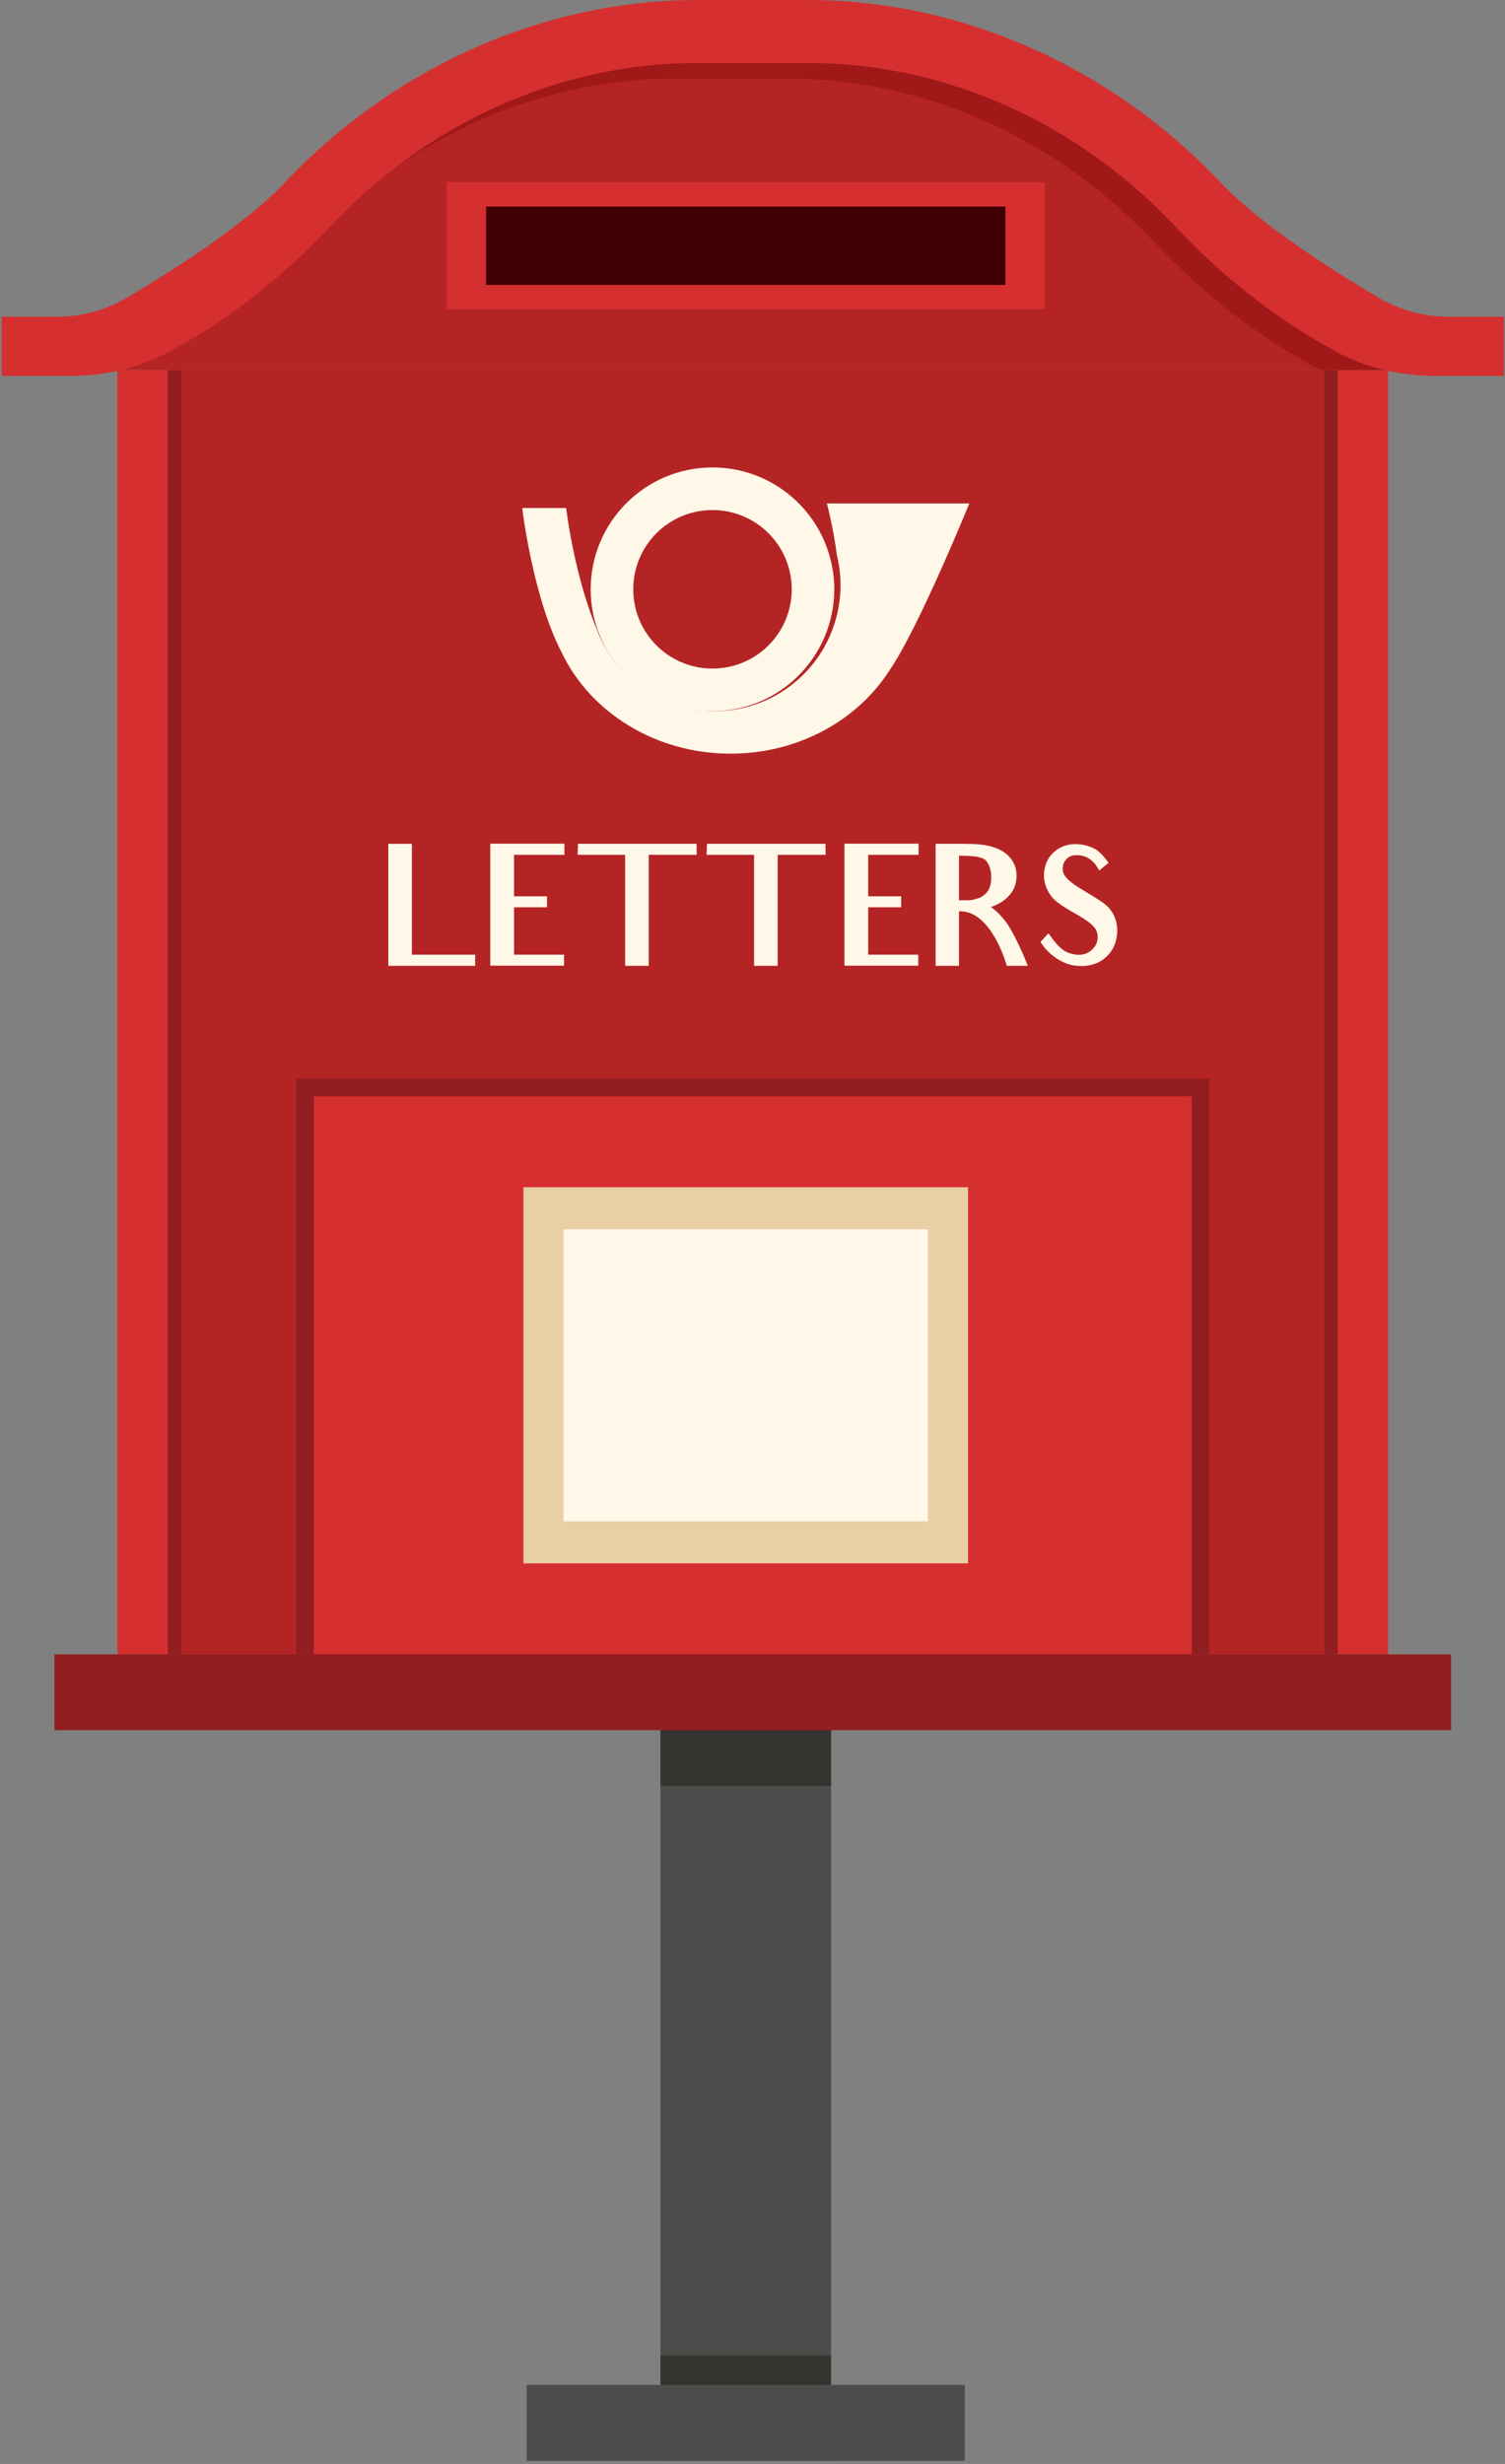
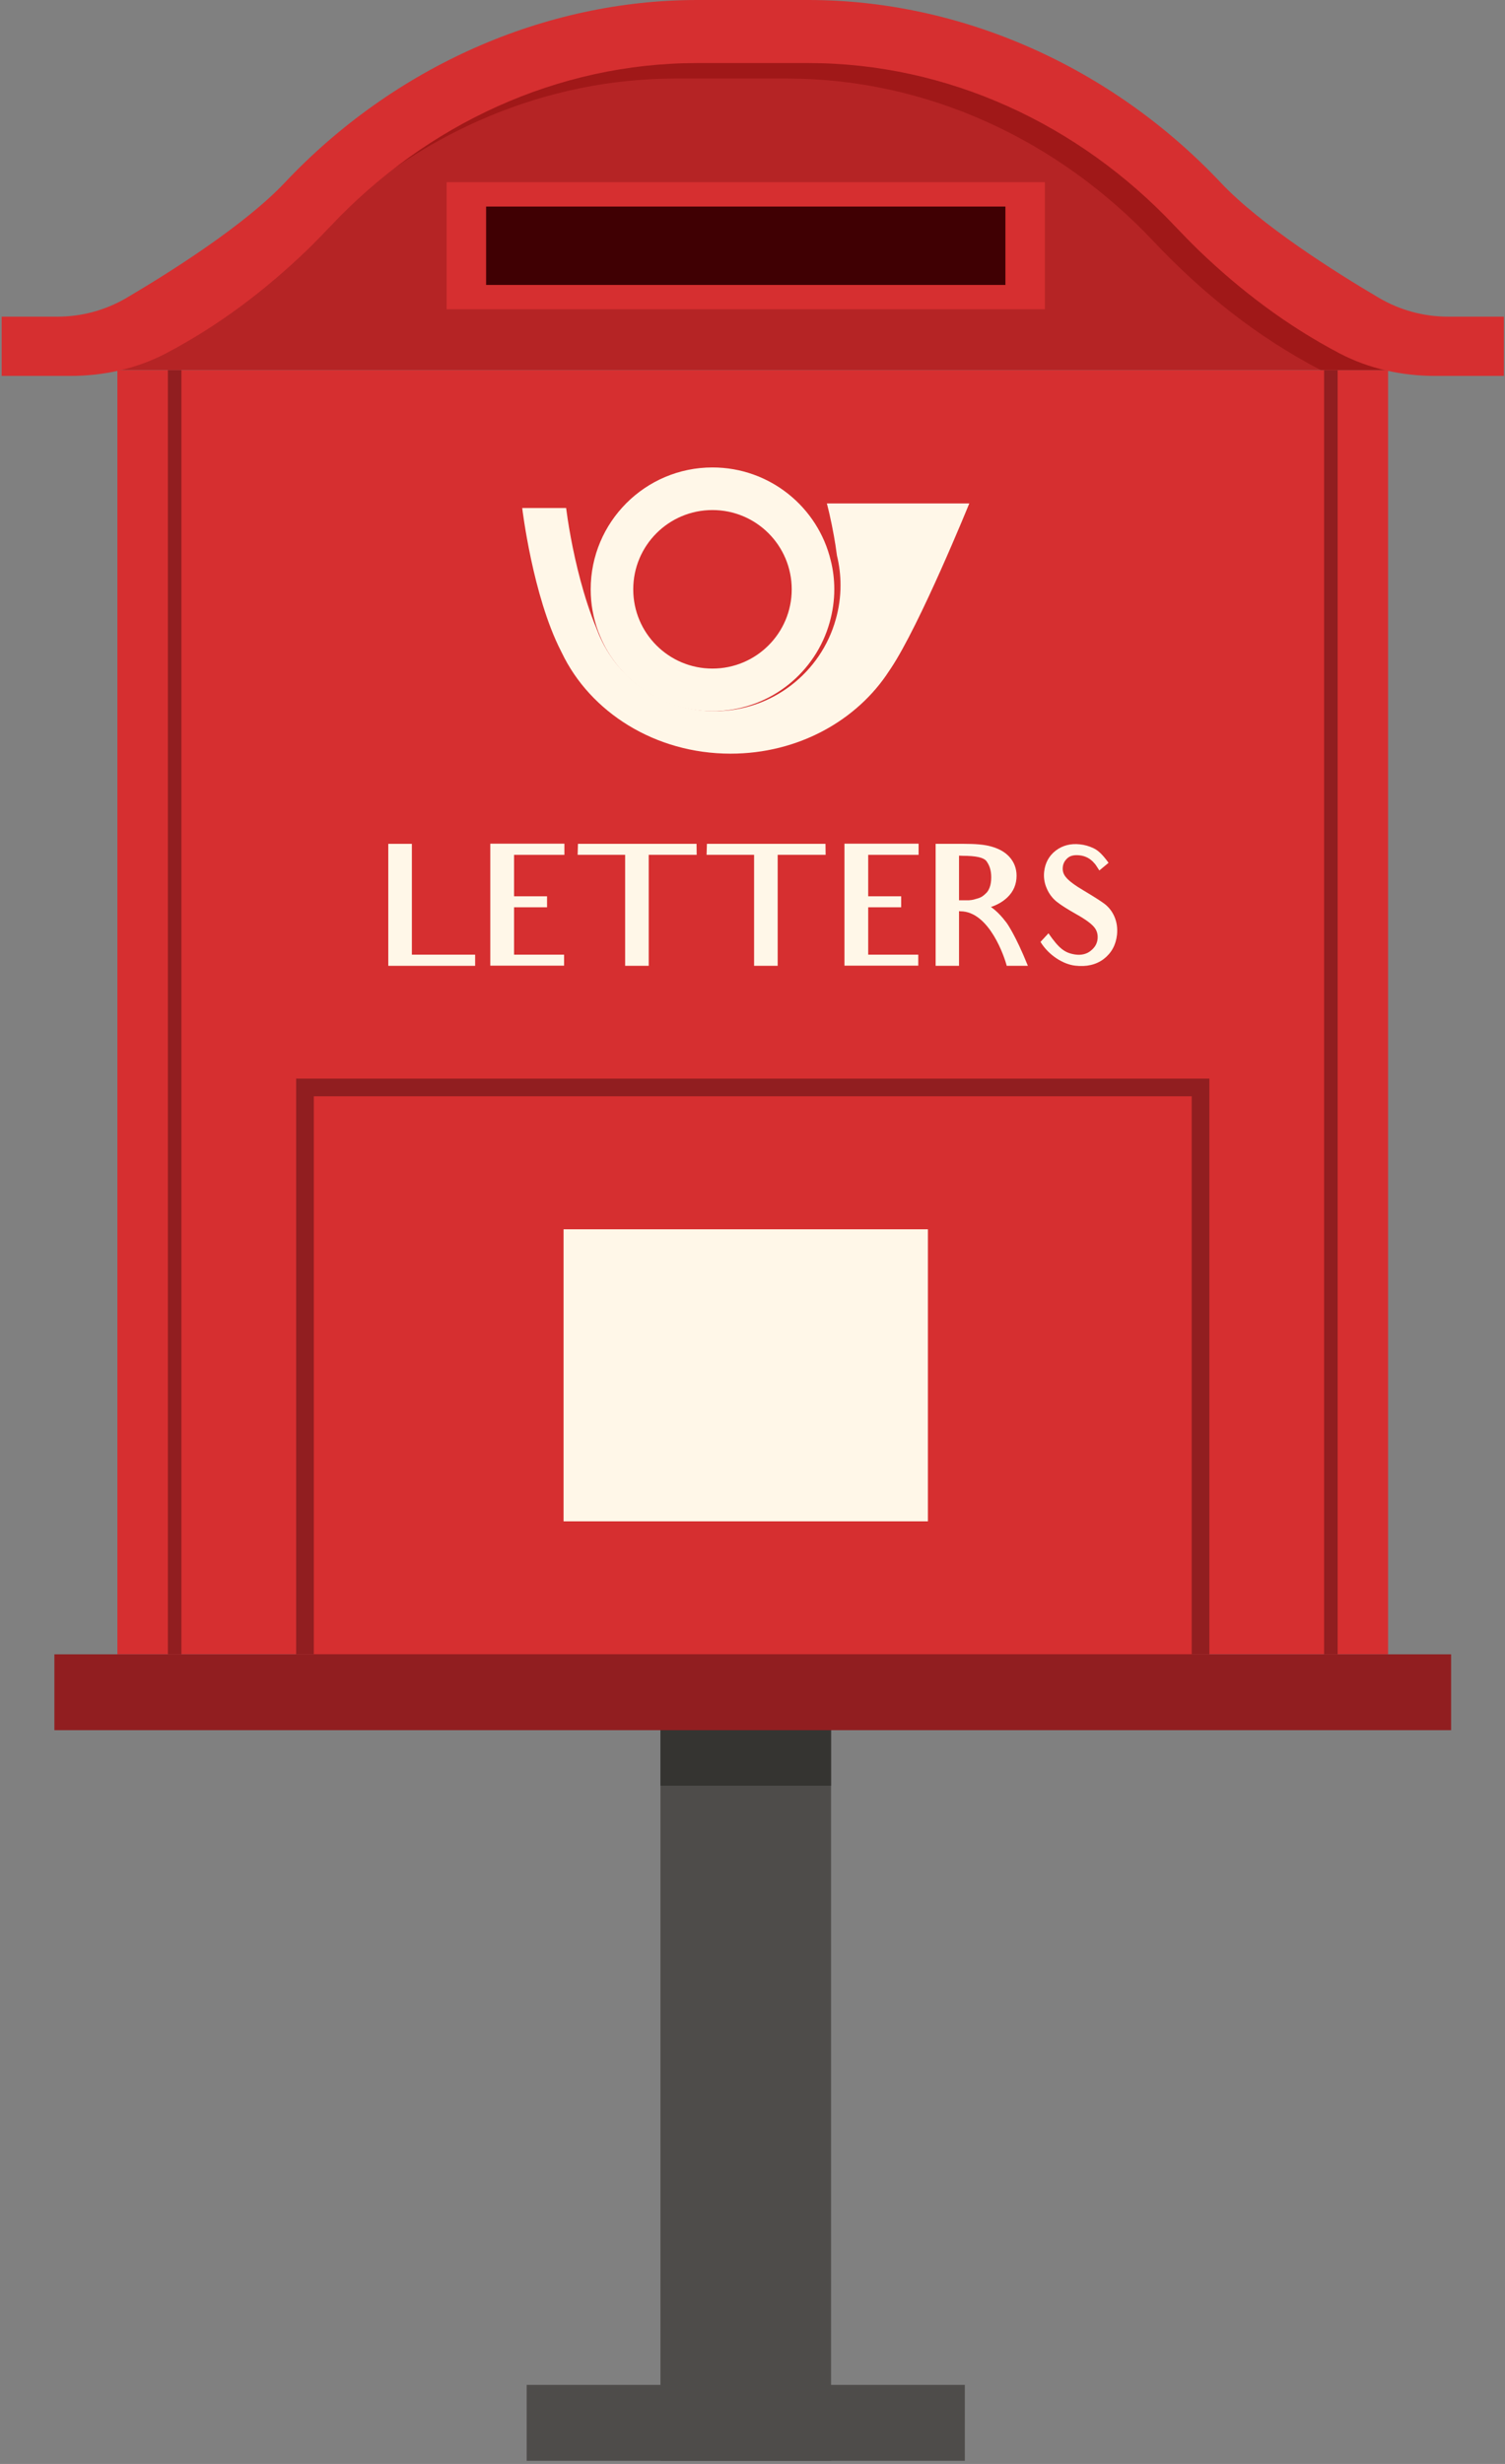
<svg xmlns="http://www.w3.org/2000/svg" width="385px" height="630px" viewBox="0 0 385 630" version="1.1">
  <rect x="0" y="0" width="385" height="630" fill="#808080" stroke="none" />
  <title>Group</title>
  <g id="Page-1" stroke="none" stroke-width="1" fill="none" fill-rule="evenodd">
    <polyline id="path342" fill="#4E4C4A" fill-rule="nonzero" transform="translate(190.773, 528.683) scale(-1, 1) rotate(-180) translate(-190.773, -528.683)" points="212.597 629.207 212.597 428.16 168.949 428.16 168.949 629.207 212.597 629.207" />
    <polyline id="path343" fill="#353431" fill-rule="nonzero" transform="translate(190.773, 442.368) scale(-1, 1) rotate(-180) translate(-190.773, -442.368)" points="168.949 428.157 212.596 428.157 212.596 456.579 168.949 456.579 168.949 428.157" />
    <polygon id="path344" fill="#D62F30" fill-rule="nonzero" transform="translate(192.561, 258.805) scale(-1, 1) rotate(-180) translate(-192.561, -258.805)" points="30.029 94.621 355.093 94.621 355.093 422.989 30.029 422.989" />
-     <polygon id="path345" fill="#B52425" fill-rule="nonzero" transform="translate(192.565, 258.805) scale(-1, 1) rotate(-180) translate(-192.565, -258.805)" points="46.409 94.621 338.72 94.621 338.72 422.989 46.409 422.989" />
    <polygon id="path346" fill="#911E20" fill-rule="nonzero" transform="translate(340.453, 258.805) scale(-1, 1) rotate(-180) translate(-340.453, -258.805)" points="338.72 94.62 342.187 94.62 342.187 422.989 338.72 422.989" />
    <polyline id="path347" fill="#911E20" fill-rule="nonzero" transform="translate(44.677, 258.801) scale(-1, 1) rotate(-180) translate(-44.677, -258.801)" points="42.945 422.989 42.945 94.613 46.409 94.613 46.409 422.989 42.945 422.989" />
    <polyline id="path348" fill="#911E20" fill-rule="nonzero" transform="translate(192.565, 349.387) scale(-1, 1) rotate(-180) translate(-192.565, -349.387)" points="309.373 275.785 75.757 275.785 75.757 422.989 309.373 422.989 309.373 275.785" />
    <polyline id="path349" fill="#D62F30" fill-rule="nonzero" transform="translate(192.565, 351.647) scale(-1, 1) rotate(-180) translate(-192.565, -351.647)" points="304.853 280.304 80.277 280.304 80.277 422.989 304.853 422.989 304.853 280.304" />
    <path d="M300.52,53 C276.013,78.987 242.493,94.613 206.775,94.613 L192.565,94.613 L178.355,94.613 C142.629,94.613 109.117,78.987 84.605,53 C69.115,36.573 51.296,23.293 30.029,14.64 L192.565,14.64 L355.093,14.64 C333.84,23.293 316.013,36.573 300.52,53" id="path350" fill="#B52425" fill-rule="nonzero" transform="translate(192.561, 54.627) scale(-1, 1) rotate(-180) translate(-192.561, -54.627)" />
-     <path d="M159.163,14.64 C159.168,14.64 159.176,14.64 159.183,14.64 C159.173,14.64 159.171,14.64 159.163,14.64 M159.364,14.667 C159.376,14.667 159.392,14.667 159.405,14.667 C159.391,14.667 159.379,14.667 159.364,14.667 M159.565,14.693 C159.587,14.707 159.605,14.707 159.625,14.707 C159.607,14.707 159.584,14.707 159.565,14.693 M159.768,14.733 C159.789,14.733 159.808,14.733 159.829,14.733 C159.811,14.733 159.788,14.733 159.768,14.733 M159.972,14.76 C159.995,14.76 160.016,14.76 160.039,14.773 C160.017,14.773 159.993,14.76 159.972,14.76 M160.175,14.787 C160.201,14.8 160.228,14.8 160.256,14.8 C160.231,14.8 160.2,14.8 160.175,14.787 M160.377,14.827 C160.408,14.827 160.44,14.827 160.472,14.84 C160.44,14.827 160.408,14.827 160.377,14.827 M160.58,14.853 C160.619,14.853 160.655,14.867 160.693,14.867 C160.655,14.867 160.619,14.853 160.58,14.853 M160.781,14.88 C160.827,14.88 160.872,14.893 160.916,14.893 C160.872,14.893 160.827,14.88 160.781,14.88 M160.985,14.907 C161.032,14.92 161.077,14.92 161.124,14.933 C161.077,14.92 161.032,14.92 160.985,14.907 M161.188,14.933 C161.244,14.947 161.295,14.947 161.351,14.96 C161.297,14.947 161.241,14.947 161.188,14.933 M161.391,14.96 C161.452,14.973 161.515,14.987 161.576,14.987 C161.515,14.987 161.452,14.973 161.391,14.96 M161.593,15 C167.107,15.76 172.703,16.147 178.355,16.147 L178.355,16.147 C172.703,16.147 167.108,15.76 161.593,15" id="path351" fill="#E2A7A8" fill-rule="nonzero" transform="translate(168.759, 15.393) scale(-1, 1) rotate(-180) translate(-168.759, -15.393)" />
+     <path d="M159.163,14.64 C159.168,14.64 159.176,14.64 159.183,14.64 C159.173,14.64 159.171,14.64 159.163,14.64 M159.364,14.667 C159.376,14.667 159.392,14.667 159.405,14.667 C159.391,14.667 159.379,14.667 159.364,14.667 M159.565,14.693 C159.587,14.707 159.605,14.707 159.625,14.707 C159.607,14.707 159.584,14.707 159.565,14.693 M159.768,14.733 C159.789,14.733 159.808,14.733 159.829,14.733 C159.811,14.733 159.788,14.733 159.768,14.733 M159.972,14.76 C159.995,14.76 160.016,14.76 160.039,14.773 C160.017,14.773 159.993,14.76 159.972,14.76 M160.175,14.787 C160.201,14.8 160.228,14.8 160.256,14.8 C160.231,14.8 160.2,14.8 160.175,14.787 M160.377,14.827 C160.408,14.827 160.44,14.827 160.472,14.84 C160.44,14.827 160.408,14.827 160.377,14.827 C160.619,14.853 160.655,14.867 160.693,14.867 C160.655,14.867 160.619,14.853 160.58,14.853 M160.781,14.88 C160.827,14.88 160.872,14.893 160.916,14.893 C160.872,14.893 160.827,14.88 160.781,14.88 M160.985,14.907 C161.032,14.92 161.077,14.92 161.124,14.933 C161.077,14.92 161.032,14.92 160.985,14.907 M161.188,14.933 C161.244,14.947 161.295,14.947 161.351,14.96 C161.297,14.947 161.241,14.947 161.188,14.933 M161.391,14.96 C161.452,14.973 161.515,14.987 161.576,14.987 C161.515,14.987 161.452,14.973 161.391,14.96 M161.593,15 C167.107,15.76 172.703,16.147 178.355,16.147 L178.355,16.147 C172.703,16.147 167.108,15.76 161.593,15" id="path351" fill="#E2A7A8" fill-rule="nonzero" transform="translate(168.759, 15.393) scale(-1, 1) rotate(-180) translate(-168.759, -15.393)" />
    <path d="M355.093,14.64 L337.867,14.64 C321.68,23.027 307.613,34.267 295.08,47.56 C270.56,73.547 237.053,89.173 201.328,89.173 L187.119,89.173 L172.909,89.173 C139.791,89.173 108.58,75.733 84.672,53.067 C104.727,74.307 130.792,88.613 159.163,93.107 C159.171,93.107 159.173,93.107 159.183,93.107 C159.244,93.12 159.303,93.12 159.364,93.133 C159.379,93.133 159.391,93.133 159.405,93.133 C159.459,93.147 159.512,93.16 159.565,93.16 C159.584,93.173 159.607,93.173 159.625,93.173 C159.672,93.187 159.721,93.187 159.768,93.2 C159.788,93.2 159.811,93.2 159.829,93.2 C159.876,93.213 159.925,93.213 159.972,93.227 C159.993,93.227 160.017,93.24 160.039,93.24 C160.084,93.24 160.129,93.253 160.175,93.253 C160.2,93.267 160.231,93.267 160.256,93.267 C160.296,93.28 160.336,93.28 160.377,93.293 C160.408,93.293 160.44,93.293 160.472,93.307 C160.508,93.307 160.544,93.307 160.58,93.32 C160.619,93.32 160.655,93.333 160.693,93.333 C160.723,93.333 160.752,93.347 160.781,93.347 C160.827,93.347 160.872,93.36 160.916,93.36 C160.937,93.373 160.964,93.373 160.985,93.373 C161.032,93.387 161.077,93.387 161.124,93.4 C161.145,93.4 161.167,93.4 161.188,93.4 C161.241,93.413 161.297,93.413 161.351,93.427 C161.363,93.427 161.377,93.427 161.391,93.427 C161.452,93.44 161.515,93.453 161.576,93.453 C161.583,93.453 161.587,93.467 161.593,93.467 C167.108,94.227 172.703,94.613 178.355,94.613 L192.565,94.613 L206.773,94.613 C242.493,94.613 276.013,78.987 300.52,53 C316.013,36.573 333.84,23.293 355.093,14.64" id="path352" fill="#A01818" fill-rule="nonzero" transform="translate(219.883, 54.627) scale(-1, 1) rotate(-180) translate(-219.883, -54.627)" />
    <path d="M370.48,15.147 C364.187,15.147 358.053,16.827 352.64,20.027 C341.573,26.547 322.52,38.56 312.28,49.427 C284.28,79.093 245.813,96.12 206.749,96.12 L178.38,96.12 C139.317,96.12 100.847,79.093 72.855,49.427 C62.613,38.56 43.551,26.547 32.495,20.027 C27.08,16.827 20.94,15.147 14.652,15.147 L0.424,15.147 L0.424,0 L17.936,0 C26.469,0 34.969,1.827 42.523,5.8 C55.852,12.813 67.739,21.787 78.549,32.187 C80.644,34.227 82.633,36.267 84.62,38.36 C109.121,64.36 142.648,80 178.38,80 L206.749,80 C242.48,80 276.013,64.36 300.507,38.36 C302.493,36.267 304.48,34.227 306.573,32.187 C317.387,21.787 329.28,12.813 342.613,5.8 C350.16,1.827 358.667,0 367.187,0 L384.707,0 L384.707,15.147 L370.48,15.147" id="path353" fill="#D62F30" fill-rule="nonzero" transform="translate(192.565, 48.06) scale(-1, 1) rotate(-180) translate(-192.565, -48.06)" />
    <path d="M182.252,130.408 C171.064,130.408 161.993,139.479 161.993,150.667 C161.993,161.876 171.064,170.943 182.252,170.943 C193.465,170.943 202.533,161.876 202.533,150.667 C202.533,139.479 193.465,130.408 182.252,130.408 Z M212.525,158.009 C209.261,171.676 196.928,181.836 182.252,181.836 C165.059,181.836 151.105,167.863 151.105,150.667 C151.105,146.904 151.777,143.316 152.999,139.977 C153.024,139.852 153.075,139.728 153.148,139.603 C153.647,138.307 154.22,137.037 154.868,135.84 L154.992,135.616 C155.316,135.043 155.64,134.471 156.015,133.897 C156.312,133.448 156.612,133 156.911,132.601 C162.517,124.703 171.787,119.52 182.252,119.52 L182.825,119.52 C183.075,119.52 183.348,119.52 183.597,119.544 C197.303,120.117 208.713,129.536 212.252,142.269 C213,144.96 213.423,147.776 213.423,150.667 C213.423,153.183 213.124,155.649 212.525,158.009" id="path354" fill="#FFF7E8" fill-rule="nonzero" transform="translate(182.264, 150.678) scale(-1, 1) rotate(-180) translate(-182.264, -150.678)" />
    <path d="M228.044,192.704 L211.525,192.704 C211.525,192.704 211.757,191.837 212.097,190.384 C212.153,190.144 212.213,189.877 212.275,189.597 C212.584,188.224 212.955,186.477 213.311,184.477 C213.597,182.891 213.875,181.157 214.108,179.344 C214.713,176.904 215.016,174.365 215.016,171.76 C215.016,168.759 214.596,165.851 213.805,163.081 C210.036,149.519 197.589,139.584 182.817,139.584 C170.673,139.584 160.111,146.308 154.643,156.219 L154.527,156.428 C153.853,157.685 153.247,158.988 152.736,160.337 L152.596,160.709 C149.267,168.736 147.2,177.691 146.044,183.864 C145.352,187.571 144.985,190.277 144.872,191.184 C144.849,191.424 144.825,191.531 144.825,191.531 L133.588,191.531 C133.588,191.531 136.241,169.156 143.475,155.011 L143.476,155.009 C143.545,154.847 143.639,154.707 143.709,154.544 C150.968,139.352 167.579,128.72 186.888,128.72 C204.175,128.72 219.273,137.212 227.463,149.891 C227.579,150.053 227.695,150.217 227.811,150.403 C235.307,161.569 247.96,192.704 247.96,192.704 L228.044,192.704" id="path355" fill="#FFF7E8" fill-rule="nonzero" transform="translate(190.774, 160.712) scale(-1, 1) rotate(-180) translate(-190.774, -160.712)" />
    <polyline id="path356" fill="#D62F30" fill-rule="nonzero" transform="translate(190.771, 62.833) scale(-1, 1) rotate(-180) translate(-190.771, -62.833)" points="267.293 46.587 114.249 46.587 114.249 79.08 267.293 79.08 267.293 46.587" />
    <polyline id="path357" fill="#400003" fill-rule="nonzero" transform="translate(190.777, 62.833) scale(-1, 1) rotate(-180) translate(-190.777, -62.833)" points="257.2 72.853 257.2 52.813 124.353 52.813 124.353 72.853 257.2 72.853" />
-     <polyline id="path358" fill="#E8D0A4" fill-rule="nonzero" transform="translate(190.775, 351.647) scale(-1, 1) rotate(-180) translate(-190.775, -351.647)" points="247.64 303.565 133.909 303.565 133.909 399.729 247.64 399.729 247.64 303.565" />
    <polyline id="path359" fill="#FFF7E8" fill-rule="nonzero" transform="translate(190.771, 351.648) scale(-1, 1) rotate(-180) translate(-190.771, -351.648)" points="144.169 314.312 144.169 388.984 237.373 388.984 237.373 314.312 144.169 314.312" />
    <polyline id="path360" fill="#911E20" fill-rule="nonzero" transform="translate(192.563, 432.685) scale(-1, 1) rotate(-180) translate(-192.563, -432.685)" points="371.213 422.989 13.912 422.989 13.912 442.38 371.213 442.38 371.213 422.989" />
-     <polyline id="path361" fill="#353431" fill-rule="nonzero" transform="translate(190.773, 611.982) scale(-1, 1) rotate(-180) translate(-190.773, -611.982)" points="212.597 621.692 212.597 602.272 168.949 602.272 168.949 621.692 212.597 621.692" />
    <polyline id="path362" fill="#4E4C4A" fill-rule="nonzero" transform="translate(190.773, 619.495) scale(-1, 1) rotate(-180) translate(-190.773, -619.495)" points="246.813 629.201 134.733 629.201 134.733 609.788 246.813 609.788 246.813 629.201" />
    <polyline id="path363" fill="#FFF7E8" fill-rule="nonzero" transform="translate(110.439, 231.354) scale(-1, 1) rotate(-180) translate(-110.439, -231.354)" points="99.329 215.759 99.329 246.949 105.363 246.949 105.363 218.613 121.549 218.613 121.549 215.759 99.329 215.759" />
    <polyline id="path364" fill="#FFF7E8" fill-rule="nonzero" transform="translate(134.904, 231.313) scale(-1, 1) rotate(-180) translate(-134.904, -231.313)" points="134.476 244.055 131.5 244.055 131.5 233.453 139.94 233.453 139.94 230.641 133.66 230.641 131.5 230.641 131.5 227.949 131.5 227.297 131.5 226.197 131.5 224.159 131.5 218.532 134.395 218.532 144.303 218.532 144.303 215.719 125.424 215.719 125.424 224.159 125.424 226.197 125.424 227.949 125.424 238.713 125.424 246.908 144.384 246.908 144.384 244.055 134.476 244.055" />
    <polyline id="path365" fill="#FFF7E8" fill-rule="nonzero" transform="translate(162.997, 231.354) scale(-1, 1) rotate(-180) translate(-162.997, -231.354)" points="169.867 244.136 165.953 244.136 165.953 215.759 159.919 215.759 159.919 224.444 159.919 244.136 156.535 244.136 147.769 244.136 147.851 246.949 178.185 246.949 178.225 244.136 169.867 244.136" />
    <polyline id="path366" fill="#FFF7E8" fill-rule="nonzero" transform="translate(195.982, 231.354) scale(-1, 1) rotate(-180) translate(-195.982, -231.354)" points="202.853 244.136 198.939 244.136 198.939 215.759 192.905 215.759 192.905 224.444 192.905 244.136 189.521 244.136 180.753 244.136 180.836 246.949 211.171 246.949 211.211 244.136 202.853 244.136" />
    <polyline id="path367" fill="#FFF7E8" fill-rule="nonzero" transform="translate(225.505, 231.313) scale(-1, 1) rotate(-180) translate(-225.505, -231.313)" points="225.075 244.055 222.099 244.055 222.099 233.453 230.537 233.453 230.537 230.641 224.259 230.641 222.099 230.641 222.099 227.949 222.099 227.297 222.099 226.197 222.099 224.159 222.099 218.532 224.993 218.532 234.907 218.532 234.907 215.719 216.024 215.719 216.024 224.159 216.024 226.197 216.024 227.949 216.024 238.713 216.024 246.908 234.987 246.908 234.987 244.055 225.075 244.055" />
    <path d="M246.24,243.891 L245.333,243.932 L245.333,232.516 L247.827,232.516 C248.28,232.557 248.72,232.597 249.173,232.72 C249.667,232.841 250.107,233.005 250.52,233.128 C251.133,233.332 251.693,233.78 252.187,234.269 C252.6,234.636 252.92,235.125 253.173,235.819 C253.413,236.471 253.573,237.287 253.573,238.387 C253.573,240.263 253.08,241.567 252.267,242.628 C251.533,243.443 249.707,243.891 246.24,243.891 L246.24,243.891 Z M257.493,226.767 C257.493,226.767 259.733,223.751 262.947,215.759 L257.533,215.759 C257.04,217.756 253.133,229.703 245.667,229.703 L245.333,229.744 L245.333,224.484 L245.333,215.759 L239.347,215.759 L239.347,224.484 L239.347,238.672 L239.347,246.949 L246.64,246.949 C249.413,246.949 251.787,246.785 253.613,246.256 C255.453,245.725 257,244.951 258.227,243.607 C259.44,242.26 260.053,240.629 260.053,238.795 C260.053,236.635 259.28,234.759 257.693,233.251 C256.627,232.231 255.213,231.375 253.493,230.804 C255.04,229.744 256.347,228.276 257.493,226.767" id="path368" fill="#FFF7E8" fill-rule="nonzero" transform="translate(251.147, 231.354) scale(-1, 1) rotate(-180) translate(-251.147, -231.354)" />
    <path d="M275.067,215.916 C272.04,216.241 268.293,218.525 266.173,221.99 L268.213,224.192 C270.947,220.237 272.413,219.177 275.027,218.769 C276.733,218.525 278.08,218.933 279.053,219.748 C280.12,220.604 280.653,221.582 280.773,222.724 C280.893,223.906 280.613,224.885 279.92,225.741 C279.187,226.638 277.72,227.738 275.307,229.085 C273.147,230.308 271.52,231.326 270.373,232.224 C269.187,233.162 268.333,234.344 267.76,235.689 C267.16,237.076 266.947,238.502 267.107,239.929 C267.36,242.173 268.333,244.006 270.093,245.352 C271.8,246.657 273.88,247.188 276.2,246.942 C277.467,246.82 278.693,246.453 279.787,245.924 C280.973,245.352 282.08,244.292 283.587,242.213 L281.227,240.256 C280.44,241.48 280.24,241.805 279.96,242.09 C278.933,243.313 277.667,243.966 276.16,244.129 C274.653,244.292 273.68,243.966 273.067,243.396 C272.333,242.744 271.96,241.969 271.88,241.153 C271.76,240.134 272.04,239.237 272.773,238.421 C273.52,237.525 275.067,236.382 277.427,234.997 C279.747,233.61 281.427,232.55 282.48,231.776 C283.627,230.92 284.52,229.778 285.093,228.432 C285.707,227.005 285.907,225.497 285.747,223.825 C285.467,221.216 284.32,219.137 282.36,217.628 C280.36,216.118 277.92,215.589 275.067,215.916" id="path369" fill="#FFF7E8" fill-rule="nonzero" transform="translate(275.986, 231.412) scale(-1, 1) rotate(-180) translate(-275.986, -231.412)" />
  </g>
</svg>